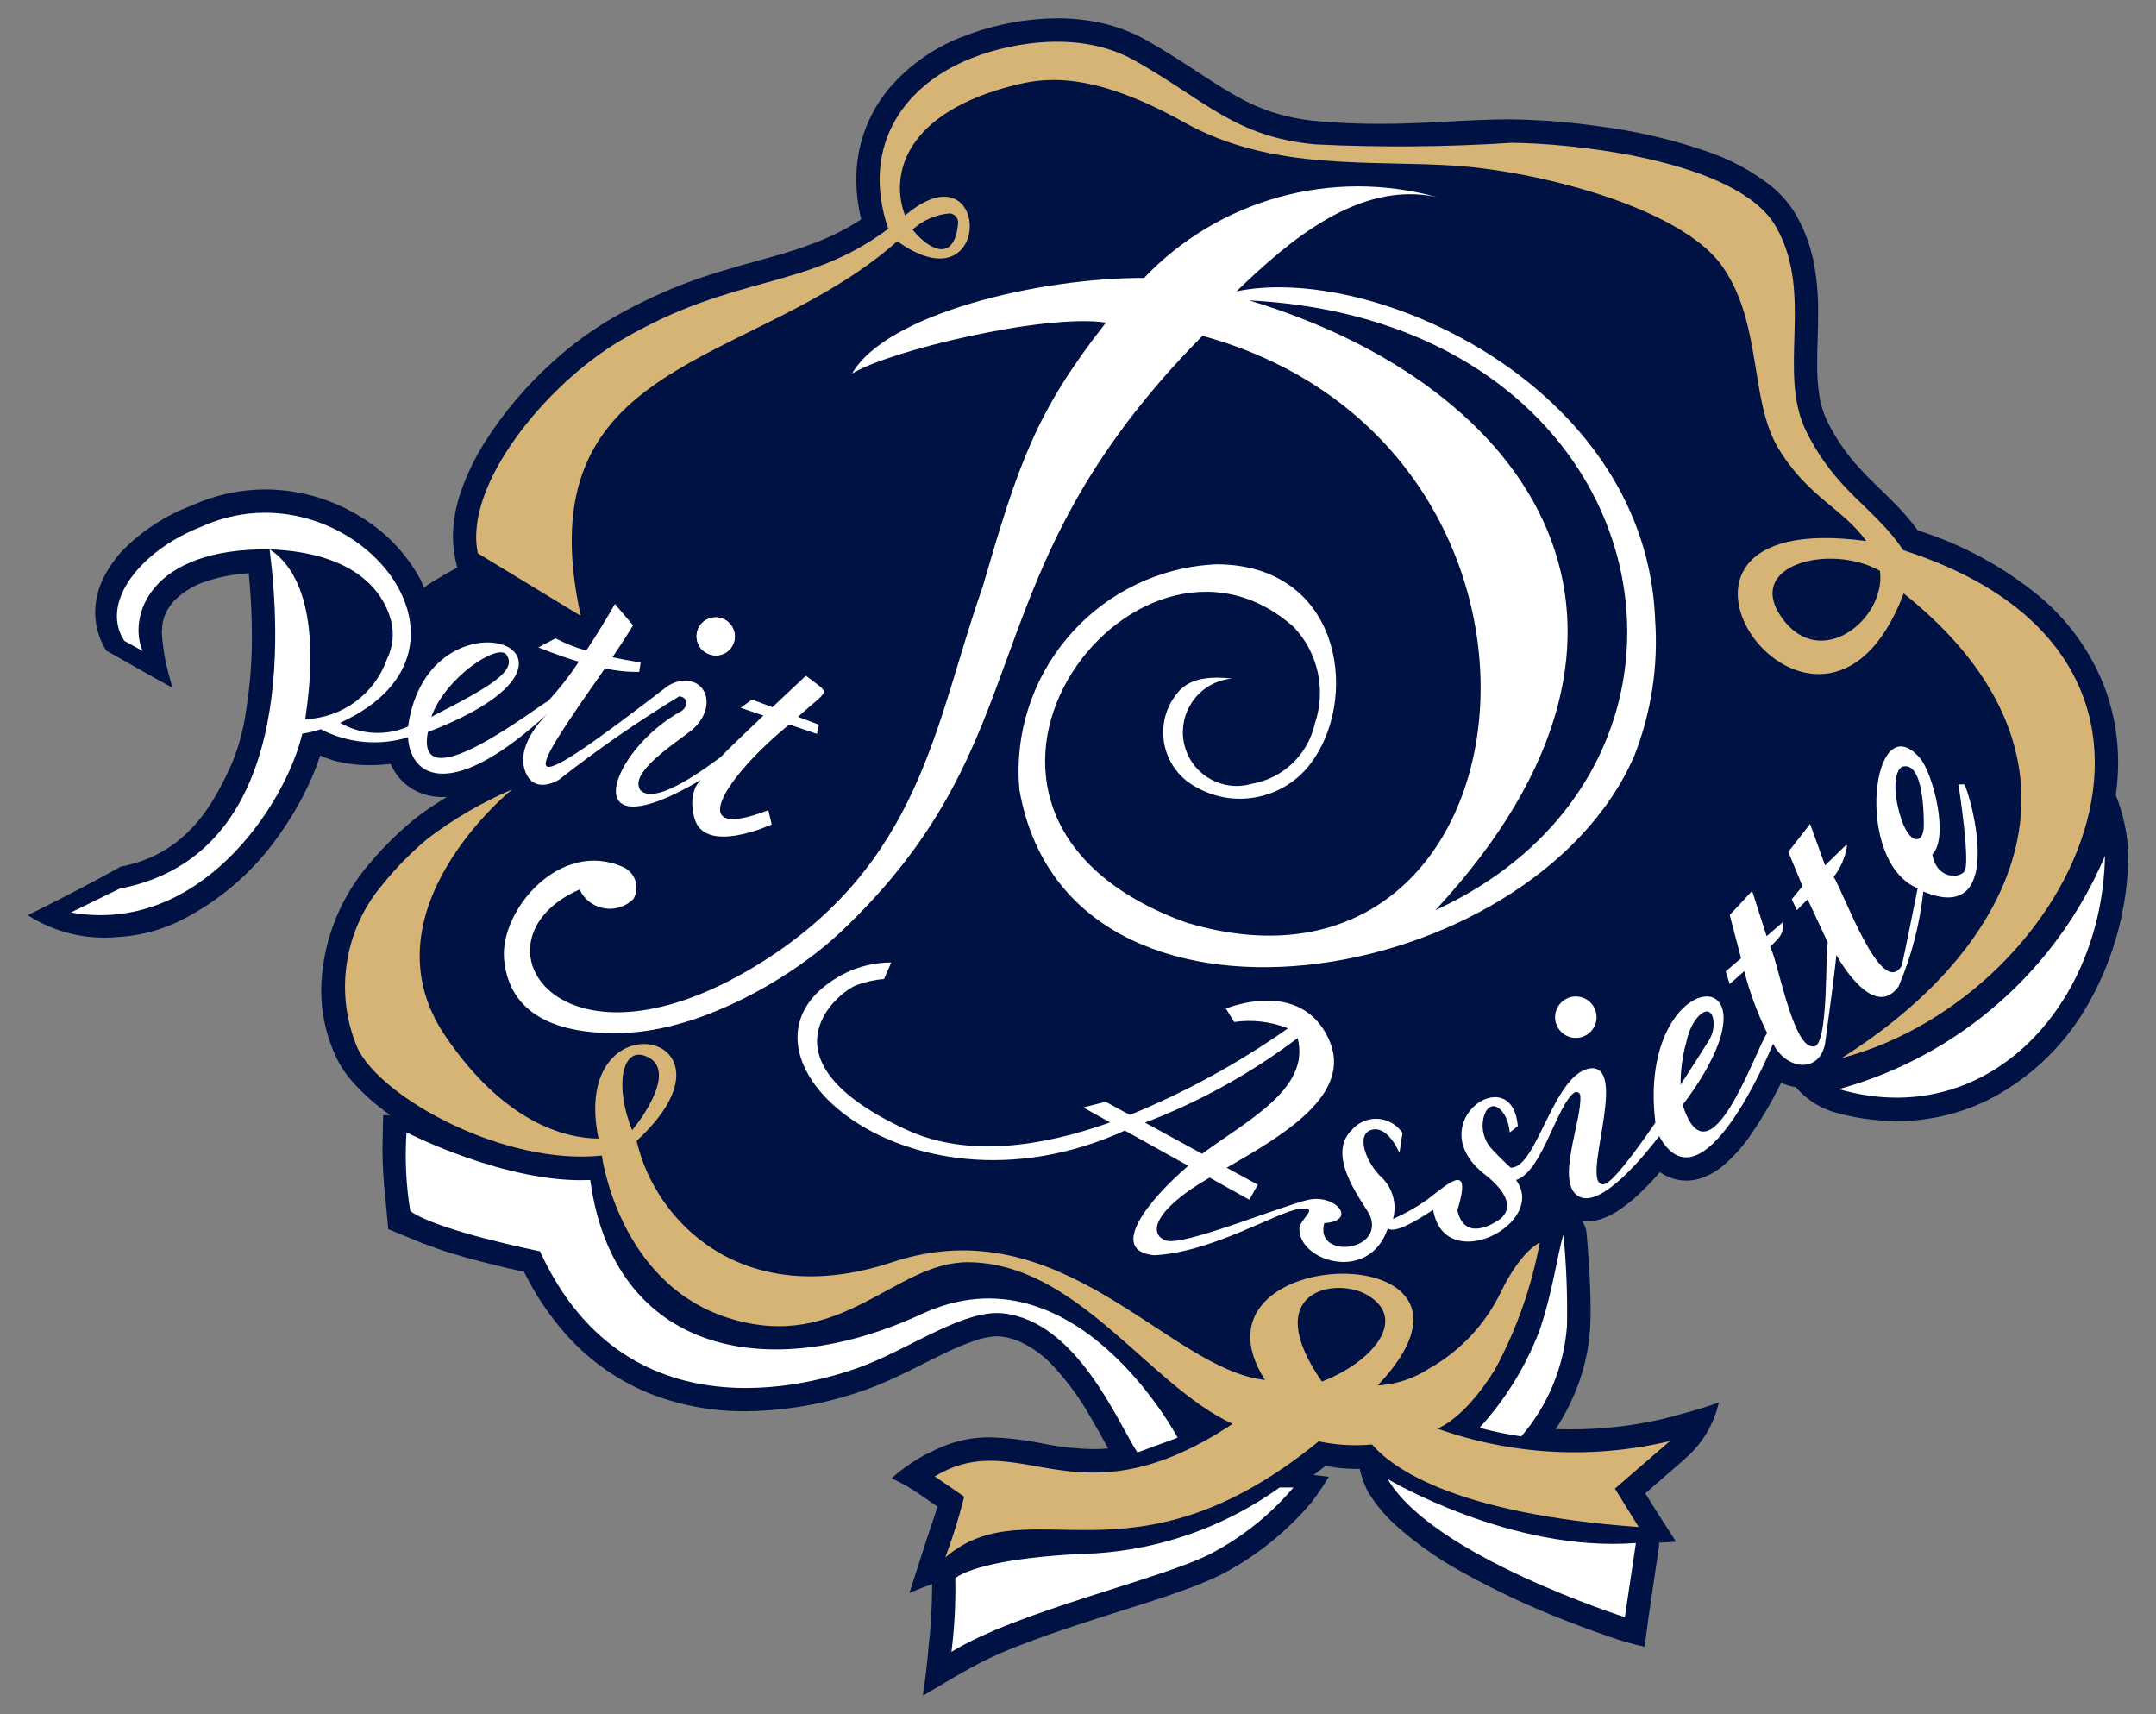
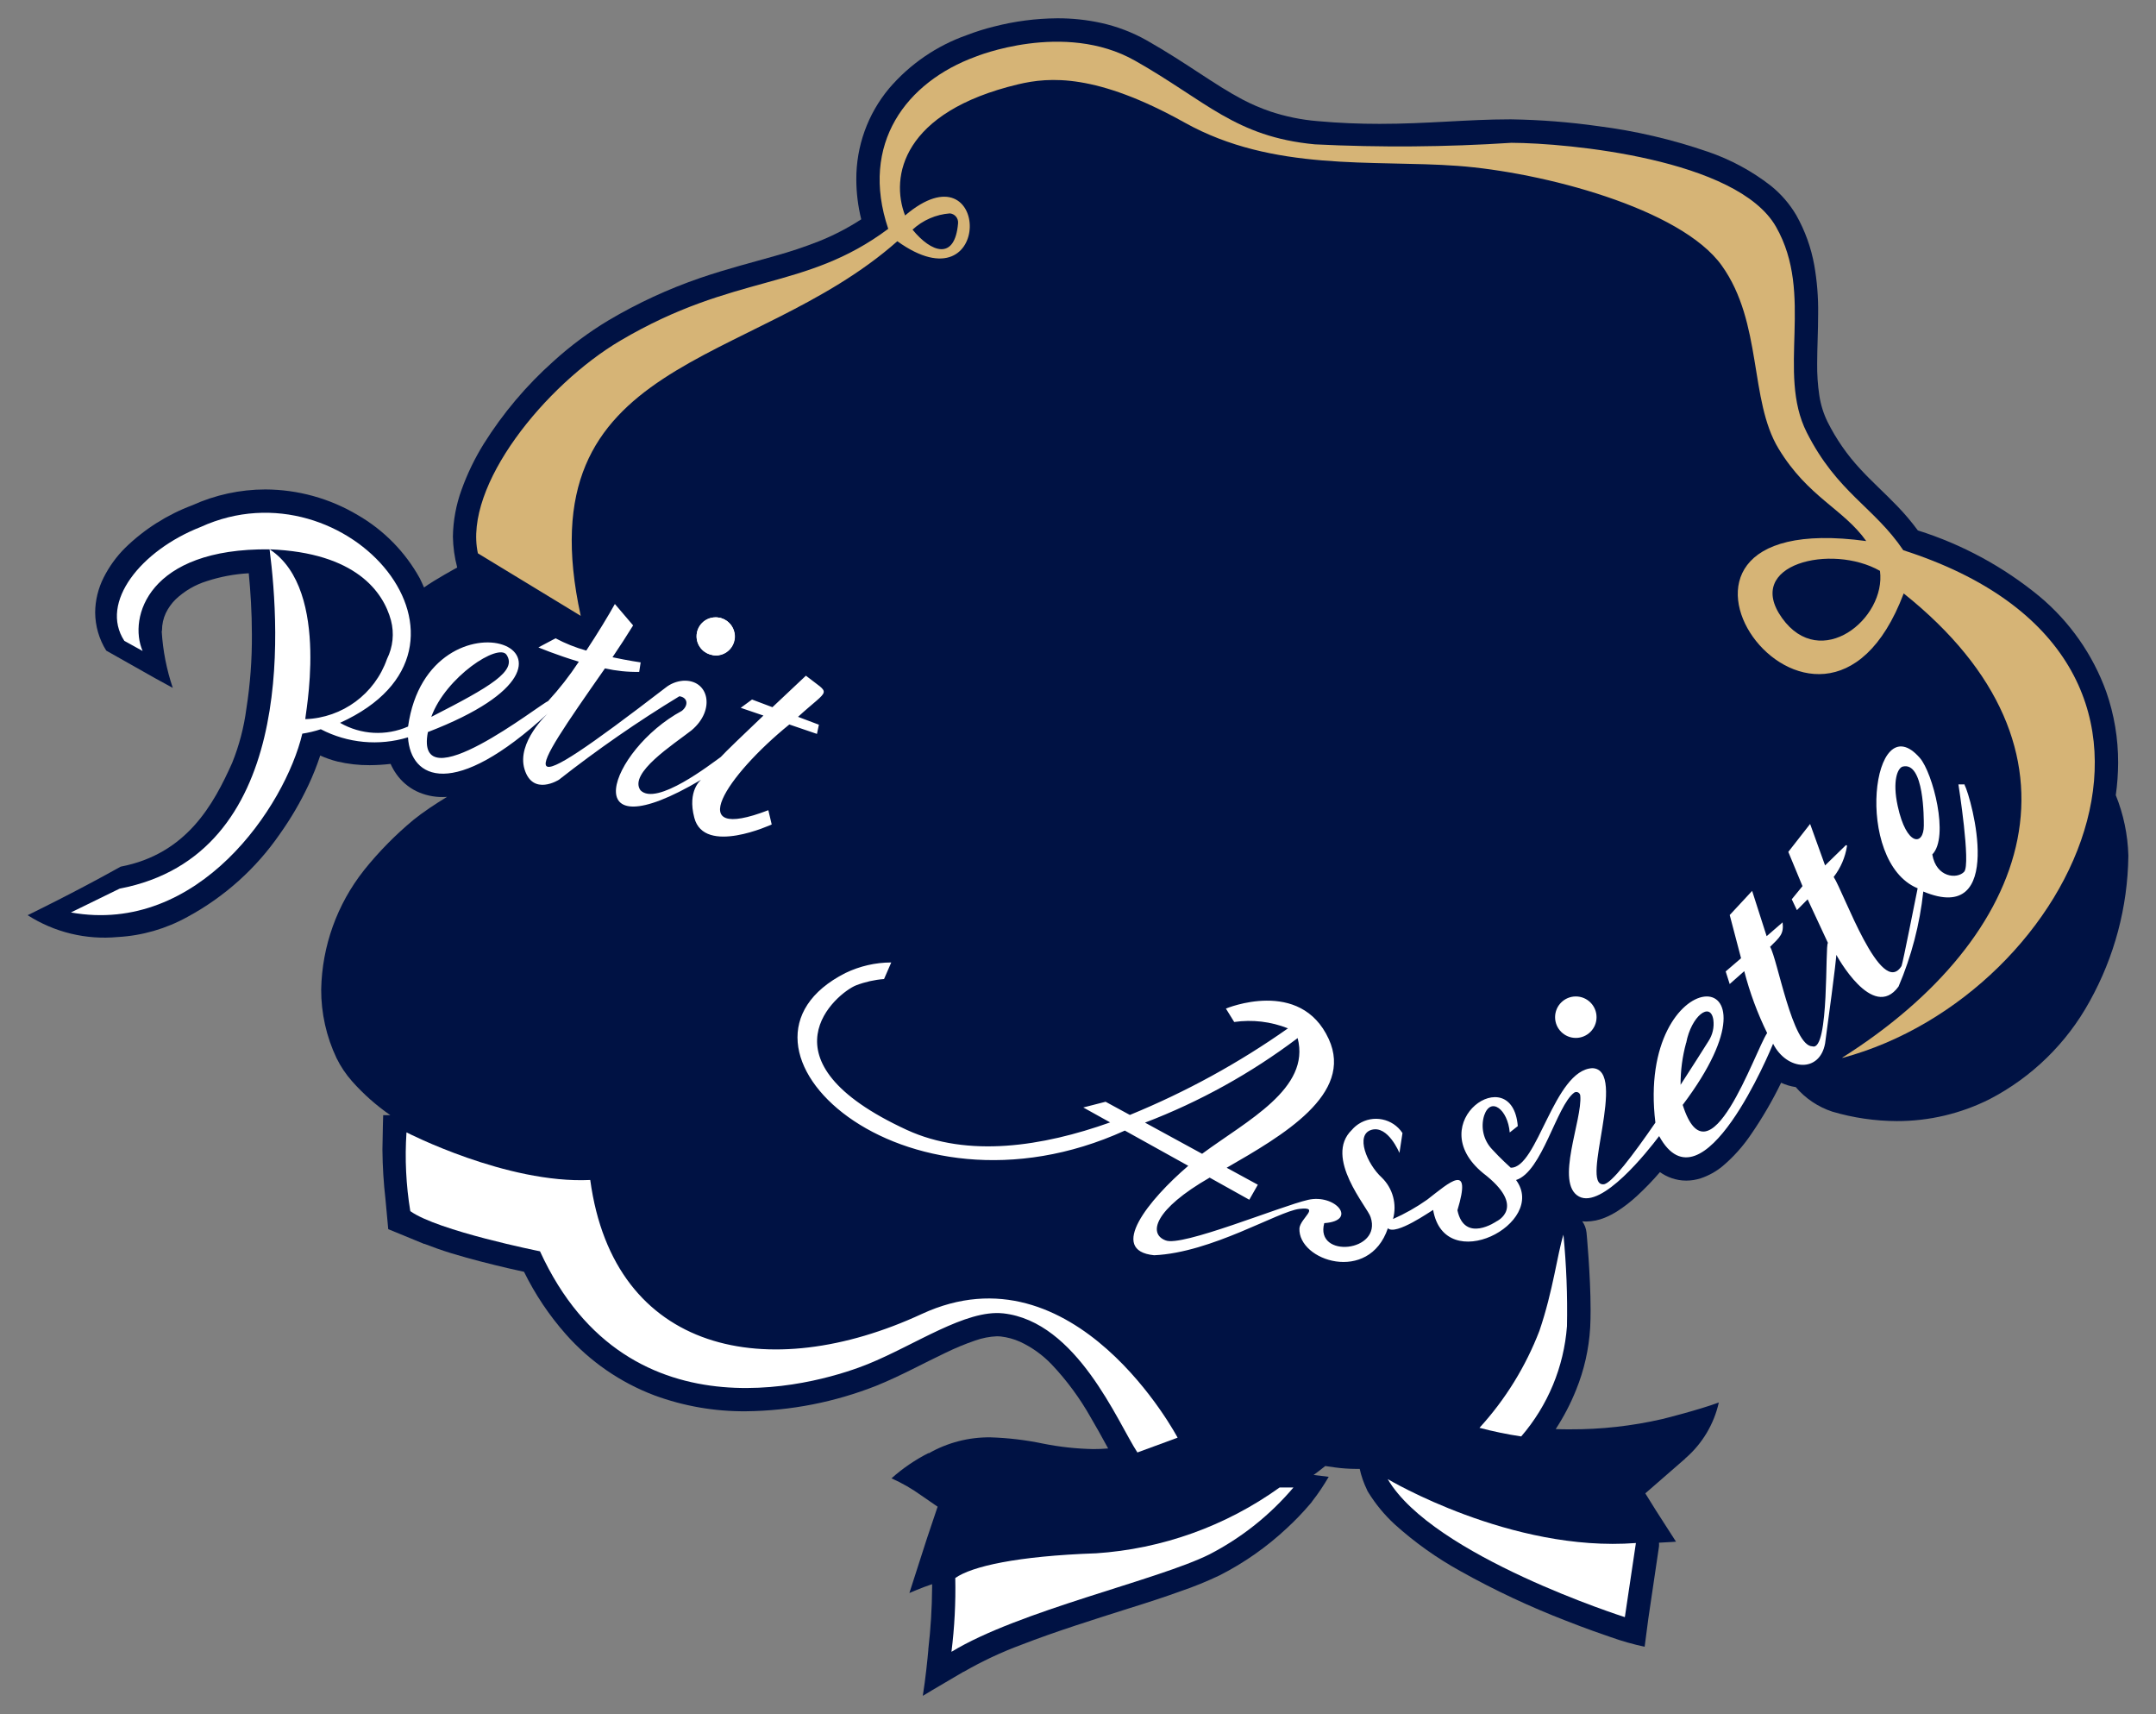
<svg xmlns="http://www.w3.org/2000/svg" id="_レイヤー_1" data-name="レイヤー 1" width="78" height="62" viewBox="0 0 78 62">
  <rect x="0" y="0" width="78" height="62" fill="#808080" stroke="none" />
  <defs>
    <style>
      .cls-1 {
        fill: #d6b476;
      }

      .cls-1, .cls-2, .cls-3, .cls-4 {
        stroke-width: 0px;
      }

      .cls-2 {
        fill: none;
      }

      .cls-3 {
        fill: #fff;
      }

      .cls-5 {
        clip-path: url(#clippath);
      }

      .cls-4 {
        fill: #001244;
      }
    </style>
    <clipPath id="clippath">
      <rect class="cls-2" x="1" y=".662" width="76" height="60.676" />
    </clipPath>
  </defs>
  <g id="_グループ_660" data-name="グループ 660">
    <g class="cls-5">
      <g id="_グループ_659" data-name="グループ 659">
        <path id="_パス_29372" data-name="パス 29372" class="cls-4" d="m77,30.942c-.021-.748-.175-1.487-.455-2.181.055-.388.083-.779.085-1.17.003-.876-.142-1.746-.431-2.573-.486-1.343-1.319-2.532-2.415-3.447-1.3-1.07-2.794-1.881-4.4-2.386-.231-.313-.483-.611-.754-.89-.469-.487-.918-.882-1.331-1.333-.472-.508-.87-1.08-1.18-1.7-.149-.304-.25-.628-.3-.963-.057-.384-.082-.771-.077-1.159,0-.556.035-1.161.035-1.8.008-.584-.039-1.168-.139-1.743-.114-.637-.334-1.25-.652-1.814-.242-.411-.557-.774-.929-1.071-.686-.532-1.455-.946-2.277-1.226-1.287-.443-2.616-.753-3.966-.924-1.037-.146-2.081-.228-3.128-.245h-.086c-1.49,0-2.978.164-4.689.163-.708,0-1.456-.027-2.259-.1-.573-.048-1.137-.164-1.683-.344-.351-.119-.693-.266-1.021-.439-.492-.258-.981-.576-1.538-.94s-1.178-.774-1.93-1.2c-.514-.289-1.068-.5-1.644-.627-.521-.114-1.053-.17-1.586-.168-.774.006-1.545.106-2.294.3-.332.082-.659.185-.978.308h0c-1.091.384-2.061,1.049-2.812,1.928-.773.925-1.193,2.094-1.186,3.3.002.484.062.965.178,1.435-.488.317-1.006.585-1.547.8-.513.201-1.035.375-1.566.522-.822.236-1.717.459-2.716.8-1.155.397-2.266.911-3.316,1.533-.714.429-1.384.928-2,1.489-.974.87-1.82,1.873-2.513,2.979-.324.522-.592,1.076-.8,1.654-.199.545-.306,1.12-.315,1.7.007.377.059.752.156,1.117,0,0-.814.443-1.2.722-.049-.111-.1-.224-.154-.332-.527-.953-1.303-1.744-2.246-2.288-1.012-.603-2.167-.922-3.345-.926-.911.002-1.811.197-2.641.573-.907.34-1.733.864-2.427,1.54-.314.312-.575.673-.775,1.068-.2.394-.307.83-.31,1.272.004.487.142.963.4,1.376l1.77,1,.638.349c-.223-.659-.357-1.344-.4-2.038.004-.013.008-.027.01-.041,0-.218.046-.433.139-.63.089-.183.208-.349.352-.492.321-.304.708-.53,1.131-.661.491-.16,1.001-.256,1.517-.284.062.638.113,1.4.113,2.221.006.897-.06,1.793-.2,2.679-.087.671-.26,1.329-.513,1.957-.673,1.5-1.64,3.295-4.035,3.755-1.708.955-3.365,1.755-3.365,1.755.968.62,2.116.898,3.26.79.886-.049,1.75-.299,2.526-.73,1.335-.722,2.48-1.75,3.341-3,.396-.557.742-1.148,1.033-1.766.163-.347.305-.704.425-1.069.201.091.409.164.623.217.382.09.773.135,1.165.132.253-.001.506-.017.758-.046.059.132.13.257.214.375.184.259.429.469.714.61.3.144.629.217.962.213.051,0,.1,0,.154-.007-.227.138-.439.274-.626.4-.232.158-.427.3-.584.428-.655.543-1.253,1.15-1.786,1.813l-.015.02c-.971,1.228-1.513,2.74-1.544,4.305-.003.861.188,1.711.557,2.488.149.302.338.583.561.835.41.462.875.873,1.383,1.225h-.258s-.019.565-.027,1.237v.021c.005.596.042,1.192.11,1.784h0l.1,1.081,1.311.539-.008-.01c.307.12.631.235.975.341.718.219,1.475.407,2.057.543.222.051.418.095.577.129.402.818.912,1.579,1.516,2.262.872.984,1.97,1.742,3.2,2.207,1.061.391,2.184.586,3.314.576,1.617-.017,3.218-.331,4.722-.926.878-.355,1.727-.825,2.5-1.19.346-.169.701-.316,1.065-.441.257-.092.527-.145.8-.156.042,0,.085.002.127.007h0c.242.028.478.092.7.191.429.199.816.477,1.143.818.549.58,1.024,1.225,1.416,1.921.2.336.376.66.537.952.032.058.062.113.093.169-.184.015-.361.023-.534.023-.614-.012-1.226-.079-1.828-.2-.623-.13-1.257-.205-1.893-.225-.785-.01-1.559.19-2.24.58v-.014c-.486.246-.937.554-1.343.916.383.171.747.381,1.087.626l.581.4c0,.013-.008.024-.012.037-.073.222-.164.488-.255.758-.086.254-.172.511-.246.748l-.508,1.579s.457-.2.822-.319v.124c-.005.744-.051,1.488-.137,2.227v.029c-.029.328-.1,1.034-.2,1.659,0,0,.462-.282,1.468-.868h.01c.669-.386,1.37-.714,2.094-.982,1.227-.477,2.641-.919,3.929-1.328.644-.2,1.258-.4,1.808-.6.491-.166.971-.362,1.439-.585.88-.449,1.693-1.019,2.415-1.694.304-.279.589-.576.856-.89h0c.03-.035.049-.06.054-.065.005-.007.009-.014.012-.021.221-.282.421-.58.6-.89l-.546-.066c.14-.1.281-.212.422-.324l.36.052c.249.034.499.051.75.052h.136c.057.261.145.514.262.754.008.017.013.035.022.051s.009.012.013.018l.012.023h0c.265.428.586.818.956,1.159.729.657,1.531,1.227,2.391,1.7,1.226.685,2.5,1.282,3.81,1.788.73.287,1.307.487,1.616.592.401.143.81.259,1.226.348l.133-1.015.386-2.61c.004-.046.004-.093,0-.139.357-.017.616-.036.616-.036l-.723-1.125-.388-.623,1.439-1.252c.014-.012.02-.028.034-.041v.006c.597-.524,1.013-1.225,1.187-2-.768.284-2.049.6-2.049.6-1.093.251-2.212.376-3.334.371-.17,0-.342,0-.518-.009.291-.445.537-.918.735-1.411.293-.72.466-1.484.512-2.26.011-.2.015-.42.015-.641,0-.643-.038-1.335-.074-1.871s-.073-.915-.073-.921c-.015-.148-.068-.291-.155-.412.049.006.099.008.148.008.227-.003.451-.049.661-.135.164-.067.322-.149.471-.245.254-.165.493-.352.715-.559.288-.267.56-.549.816-.847.129.091.269.164.418.216.171.06.351.091.532.091.18,0,.359-.029.53-.085.288-.097.556-.247.79-.441.395-.335.741-.723,1.03-1.153.407-.592.77-1.214,1.084-1.861.167.078.345.131.528.157.352.412.811.72,1.326.889.757.223,1.541.338,2.33.341,1.166.003,2.316-.269,3.357-.792,1.532-.795,2.792-2.027,3.622-3.54.894-1.606,1.374-3.408,1.399-5.246,0-.01,0-.02,0-.03h0Z" />
-         <path id="_パス_29375" data-name="パス 29375" class="cls-3" d="m59.122,27.349c.619-1.572.877-3.263.757-4.948,0-.091-.01-.184-.015-.274,0-.057-.008-.111-.012-.159s-.006-.086-.009-.13c-.012-.126-.02-.2-.02-.2h0c-.873-7.941-10.294-12.1-15.09-11.1,1.9-1.834,4.438-4.017,7.245-3.41-3.799-1.05-7.867.074-10.589,2.925-3.774-.01-9.318,1.287-10.565,3.46,1.324-.823,6.965-2.179,9.188-1.846-2.545,3.241-3.166,5.1-4.471,9.591-1.708,4.824-2.182,10.02-8.2,13.678-7.194,4.371-10.474-.968-6.374-2.763.283.604,1.002.865,1.606.582.129-.06.246-.143.346-.244.223-.393.086-.892-.307-1.115-.012-.007-.024-.013-.036-.02-2.3-1.062-4.485,1.544-4.341,3.294s1.5,2.784,4.331,2.69,6.092-1.991,7.853-3.655c7.546-7.129,4.391-12.767,13.084-21.559,14.644,4.026,12.31,25.1-.591,21.221-10.85-3.938-1.898-15.861,3.902-10.679.878.933,1.168,2.275.754,3.487-.25,1.121-1.151,1.98-2.283,2.175-1.032.301-2.112-.291-2.413-1.323s.291-2.112,1.323-2.413c.124-.036.251-.06.379-.071-1.492-.166-1.889.331-2.2.84-.611,1.077-.233,2.445.844,3.056.019.011.037.021.056.031,1.47.837,3.338.387,4.266-1.028,1.632-2.406.9-7.015-3.52-7.032-4.138.182-7.345,3.685-7.163,7.823.005.105.011.21.021.315,1.724,10.081,18.555,7.264,22.24-1.193v-.008m-7.187,5.573c9.553-10.294,3.49-18.981-6.74-22.055,15.092.768,18.228,16.771,6.74,22.055" />
-         <path id="_パス_29376" data-name="パス 29376" class="cls-3" d="m66.526,39.393c5.335,1.551,9.525-2.98,9.628-8.438-1.75,4.137-5.297,7.246-9.628,8.438" />
        <path id="_パス_29377" data-name="パス 29377" class="cls-3" d="m36.291,47.503c2.674.294,4.141,3.938,4.858,5.032l1.455-.535s-3.721-7.037-9.258-4.473-11.137,1.444-11.992-4.848c-3.028.145-6.648-1.722-6.648-1.722-.063.952-.017,1.908.138,2.849.994.714,4.692,1.453,4.692,1.453,3.239,7.065,10.42,4.663,11.858,4.081,1.715-.694,3.548-1.985,4.9-1.836" />
        <path id="_パス_29378" data-name="パス 29378" class="cls-3" d="m56.26,36.791c0,.414.336.75.75.75s.75-.336.75-.75-.336-.75-.75-.75-.75.336-.75.75h0" />
-         <path id="_パス_29379" data-name="パス 29379" class="cls-1" d="m51.994,51.671s.958-.3,2.1-2.153c.772-1.432,1.316-2.976,1.612-4.576-.094.049-.717.371-1.414,1.805-.561,1.157-1.462,2.116-2.582,2.748-.558.366-1.203.579-1.87.617,5.228-5.5-7.283-5.214-4.074-.2-3.5-.373-7.333-6.3-13.487-4.259-5.434,1.8-8.589-1.494-9.246-4.388,4.27-3.945-2.459-5.313-1.38-.083-1.227-.012-3.391-.571-5.521-3.678-3.1-4.52,2.394-8.951,2.394-8.951-1.074.462-2.089,1.051-3.023,1.754-.611.506-1.169,1.072-1.666,1.69-1.395,1.644-1.744,3.935-.9,5.919.863,1.8,5.318,4.252,8.837,3.88,0,0,.6,4.636,4.608,5.884,4.048,1.262,5.976-2.035,8.635-2.026,3.945.013,6.516,4.439,9.577,5.847-5.688,3.772-7.649.015-10.777,1.9l1.066.732c-.186.746-.415,1.48-.684,2.2,3.034-2.611,6.69,1.36,13.509-4.2.634.135,1.285.173,1.93.113.763.885,3.044,2.507,9.647,2.986l-.861-1.39,1.991-1.72c-2.79.667-5.714.511-8.417-.451m-28.661-13.48c1.243.449-.172,2.339-.468,2.689-.635-1.582-.378-3,.468-2.689m24.487,11.78c-2.288-3.292.509-3.805,1.65-3.128,1.49.884.16,2.432-1.65,3.128" />
        <path id="_パス_29380" data-name="パス 29380" class="cls-3" d="m55.034,51.956c.965-1.118,1.546-2.516,1.656-3.989.022-1.105-.021-2.209-.128-3.309-.223.711-.371,2.013-.868,3.475-.498,1.295-1.233,2.486-2.169,3.51.497.132,1.001.236,1.509.312" />
        <path id="_パス_29381" data-name="パス 29381" class="cls-3" d="m50.207,53.502c1.625,2.779,8.577,4.989,8.577,4.989l.4-2.681c-4.517.347-8.973-2.308-8.973-2.308" />
        <path id="_パス_29382" data-name="パス 29382" class="cls-3" d="m39.648,56.182c-2.854.1-4.492.472-5.088.894.019.892-.027,1.784-.138,2.669,2.445-1.489,7.471-2.594,9.333-3.524,1.162-.6,2.195-1.422,3.04-2.42h-.5c-1.951,1.399-4.255,2.224-6.65,2.382" />
        <path id="_パス_29383" data-name="パス 29383" class="cls-1" d="m21.01,22.275c-2.071-9.447,6.2-8.9,11.454-13.55,3.509,2.52,3.386-3.571.28-.932-.542-1.4-.1-3.744,4.089-4.743,1.133-.269,2.826-.4,6.029,1.386s6.812,1.34,9.866,1.563,8.081,1.531,9.563,3.608c1.482,2.077.986,4.858,2.053,6.619s2.347,2.178,3.173,3.344c-9.7-1.324-1.684,9.932,1.355,1.894,7.079,5.651,4.638,12.454-2.221,16.789l.006.01c8.511-2.284,14.351-14.463,2.2-18.362-1.056-1.565-2.39-2.082-3.491-4.258s.289-4.984-1.114-7.442-7.536-3.028-9.573-3.036c-2.367.154-4.741.173-7.11.056-2.885-.273-3.94-1.577-6.509-3.028s-5.765-.143-5.765-.143c-2.492.91-4.204,3.14-3.16,6.227-3.028,2.257-5.539,1.594-9.693,4.044-2.7,1.594-5.684,5.247-5.153,7.692l3.721,2.262Zm13.351-14.557c.181.015.316.174.3.355,0,.001,0,.002,0,.004-.117,1.364-.975,1.055-1.647.229.371-.343.848-.55,1.352-.588m33.648,12.93c.229,1.731-2.149,3.653-3.543,1.706s1.787-2.706,3.543-1.706" />
        <path id="_パス_29384" data-name="パス 29384" class="cls-3" d="m14.76,26.67c.1,1.506,1.638,2.288,5.066-.871,0,0-1.15,1.044-.849,2.026s1.245.377,1.245.377c1.391-1.092,2.846-2.101,4.357-3.019.309.045.335.335.088.529-2.641,1.428-3.938,5.237.7,2.49,0,0-.511.385-.248,1.376.357,1.375,2.8.242,2.8.242l-.122-.516c-3.152,1.213-1.507-1.263.759-3.1l1,.341.07-.333-.755-.285c1.176-1.071,1.2-.765.285-1.488,0,0-.564.527-1.211,1.14l-.738-.278-.409.3.822.28c-.686.652-1.38,1.317-1.545,1.5-.335.235-2.333,1.8-2.906,1.2-.433-.62,1.2-1.658,1.848-2.165.894-.749.617-1.851-.307-1.794-.232.019-.453.107-.634.253-5.705,4.383-5.056,3.4-2.19-.7.406.091.822.134,1.239.127l.053-.344s-.443-.062-1.019-.186c.262-.388.516-.778.746-1.152l-.66-.774c-.235.422-.619,1.055-1.035,1.685-.385-.108-.758-.256-1.111-.444l-.621.329s.647.273,1.463.517c-.333.506-.706.984-1.116,1.429-.245.071-4.846,3.721-4.345,1.116,7.449-2.867.026-5.481-.717-.2-.795.35-1.709.3-2.461-.134h0c6-2.726.265-9.507-5.042-7.084-2.159.845-3.671,2.729-2.762,4.119l.661.366c-.524-1.212.2-3.724,4.594-3.676.377,2.97.921,11.061-5.425,12.272l-1.763.862c4.62.829,7.751-3.85,8.372-6.467.227-.035.451-.088.669-.16.973.507,2.105.612,3.154.293m3.568-2.983c.381.581-.571,1.143-2.725,2.243.52-1.441,2.433-2.689,2.725-2.243m-7.278,2.322c-.069.087.968-4.654-1.293-6.139,3.121.119,4.112,1.548,4.387,2.567.124.469.073.966-.144,1.4-.441,1.264-1.612,2.127-2.95,2.175" />
        <path id="_パス_29385" data-name="パス 29385" class="cls-3" d="m25.927,23.71c.38-.014.676-.334.661-.714-.014-.359-.302-.648-.661-.661-.38.014-.676.334-.661.714.014.359.302.648.661.661" />
        <path id="_パス_29386" data-name="パス 29386" class="cls-3" d="m71.081,28.372h-.229s.457,2.89.207,3.16-1.009.216-1.152-.627c.625-.633.013-2.958-.448-3.488-1.734-2-2.408,3.757-.082,4.712-.1.487-.528,2.664-.583,2.812-.742,1.182-2.09-2.67-2.455-3.222.253-.326.418-.71.482-1.117.002-.016-.008-.031-.024-.033-.009-.001-.017.001-.024.007l-.745.726-.541-1.5-.789,1.01.513,1.239-.388.475.186.393.388-.391.735,1.578c-.111.037.058,3.939-.561,3.74-.722,0-1.266-3.161-1.532-3.6.37-.363.5-.472.452-.885l-.577.5-.525-1.638-.811.873.394,1.5.016.063-.556.477.145.456s.228-.2.527-.466c.199.772.476,1.522.828,2.238-.45.668-2.1,5.611-3.055,2.6,4.1-5.438-1.7-5.22-.988.641-.809,1.177-1.607,2.23-1.878,2.23-.866.067.893-4.153-.4-4.2-1.393.063-1.988,3.631-2.956,3.6,0,0-.376-.336-.679-.671-.307-.326-.414-.792-.281-1.22.236-.694.856-.215.924.617l.292-.231c-.2-2.411-3.509-.151-1.257,1.7,1.611,1.233.488,1.745.488,1.745,0,0-1.158.806-1.415-.4.532-1.76-.275-1.019-1.094-.384-.388.274-.802.508-1.236.7.148-.537-.008-1.112-.408-1.5-.533-.487-.971-1.549-.372-1.725s1.012.836,1.012.836l.11-.72c-.35-.529-1.063-.675-1.592-.325-.088.058-.168.128-.237.209-1.038.994.583,2.818.676,3.157.428,1.27-2.026,1.509-1.677.217,1.232-.084.406-1.068-.586-.842s-4.588,1.72-5.16,1.464c-.631-.242-.4-1.118,1.6-2.268l1.434.8.309-.543-1.127-.614c2.024-1.166,4.61-2.657,3.692-4.657-1.025-2.232-3.72-1.1-3.72-1.1l.3.485c.657-.095,1.328-.015,1.945.23-1.783,1.256-3.702,2.306-5.72,3.132l-.878-.477-.807.207.972.54c-2.434.867-5.142,1.292-7.359.27-5.464-2.519-2.527-4.952-1.832-5.228.324-.124.665-.201,1.011-.227l.261-.6c-.574.001-1.14.132-1.657.381-5.149,2.608,2.038,9.373,10.108,5.7l2.294,1.274c-1.434,1.229-2.924,3.069-1.234,3.235,2.082-.094,4.483-1.589,5.256-1.677s.041.328,0,.7c-.058,1.18,2.515,2.021,3.2,0,.281.279,1.564-.628,1.637-.663.419,2.425,4.155.486,3-1.081.944-.3,1.46-2.678,2.1-3.158.065-.045.154-.028.199.037.013.019.021.041.024.063.088.869-.931,3.176-.046,3.655.832.45,2.479-1.628,2.9-2.186,1.563,2.861,4.055-3.17,4.122-3.341.5.978,1.688,1.063,1.882-.014.406-2.969.406-3.2.406-3.2,0,0,1.315,2.436,2.251,1.145.467-1.095.768-2.253.895-3.436,3.005,1.253,1.743-3.39,1.491-3.862m-29.648,12.221c1.975-.754,3.834-1.784,5.522-3.058.477,1.827-1.828,2.982-3.456,4.185l-2.066-1.127Zm19.579-2.883c.184-.975.881-1.513.983-.834.035.27-.028.543-.177.77-.207.328-.577.915-1.009,1.579-.002-.512.065-1.022.2-1.516m8.6-7.859c0,.739-.629.756-.945-.71-.2-.918,0-1.375.181-1.425.777-.194.764,1.874.764,2.135" />
        <path id="_パス_29387" data-name="パス 29387" class="cls-3" d="m25.887,23.701c.379,0,.686-.307.686-.686s-.307-.686-.686-.686-.686.307-.686.686.307.686.686.686" />
        <path id="_パス_29388" data-name="パス 29388" class="cls-3" d="m25.887,23.701c.379,0,.686-.307.686-.686s-.307-.686-.686-.686-.686.307-.686.686.307.686.686.686" />
      </g>
    </g>
  </g>
</svg>